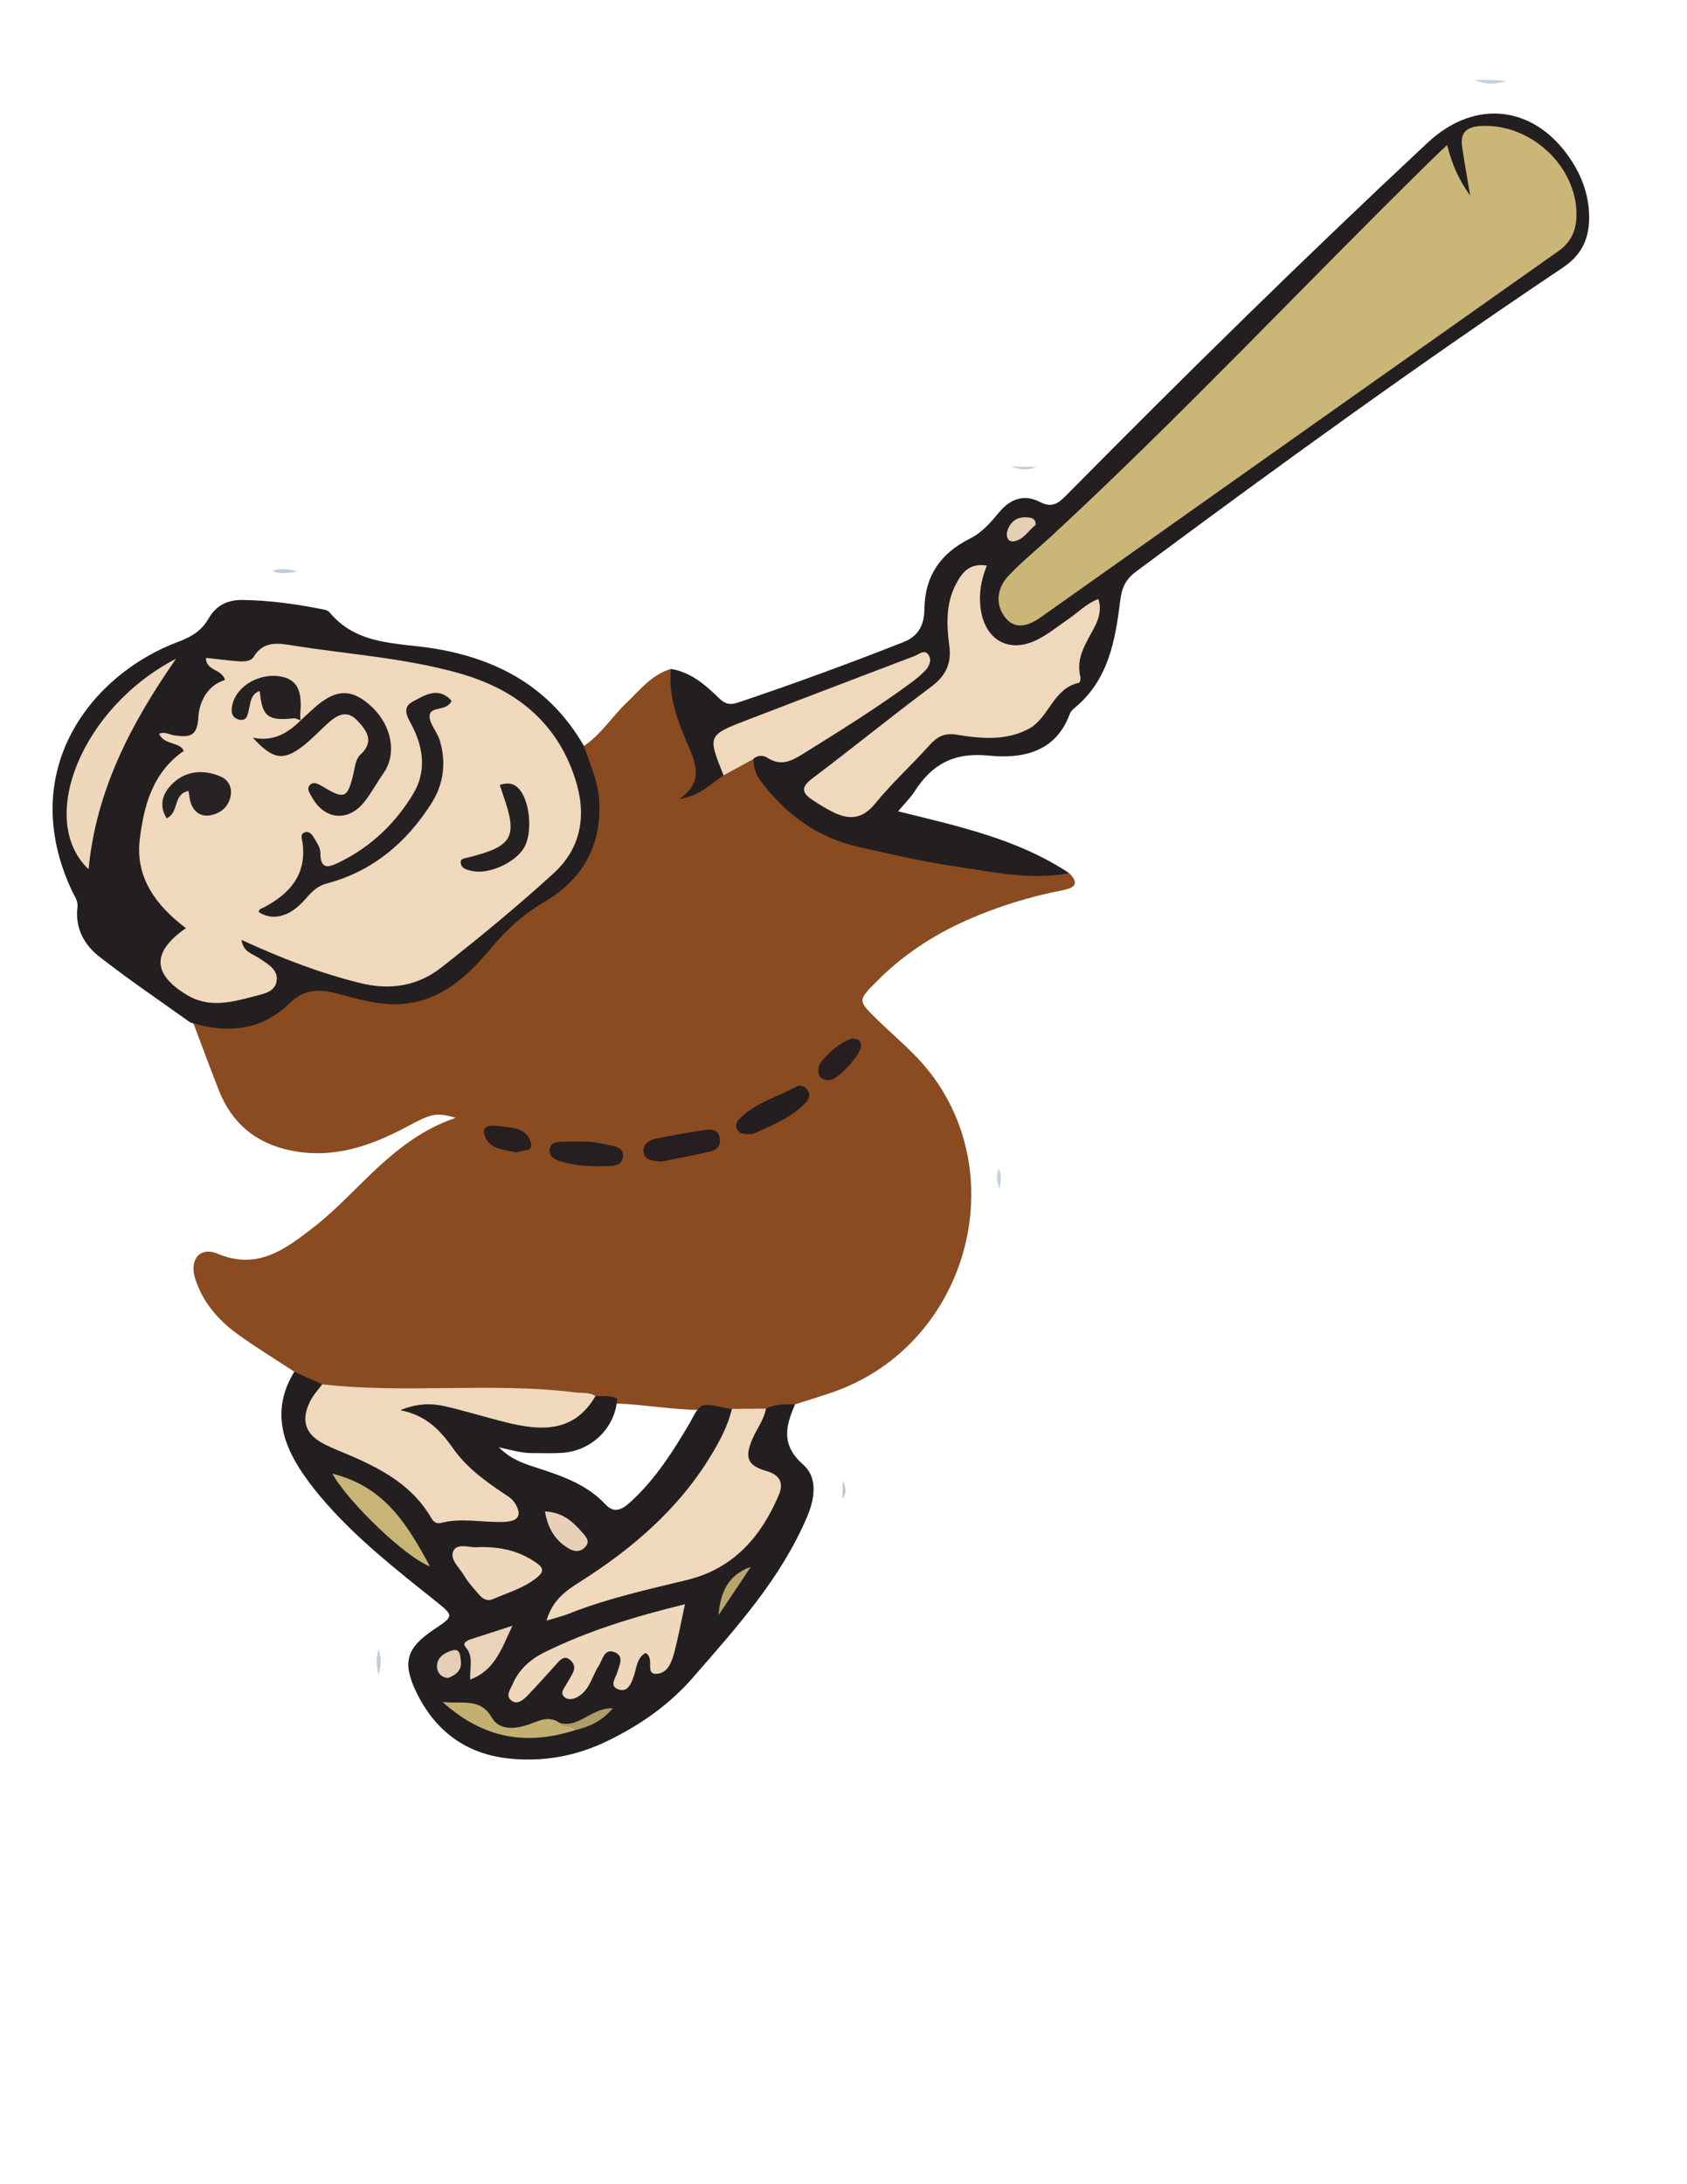
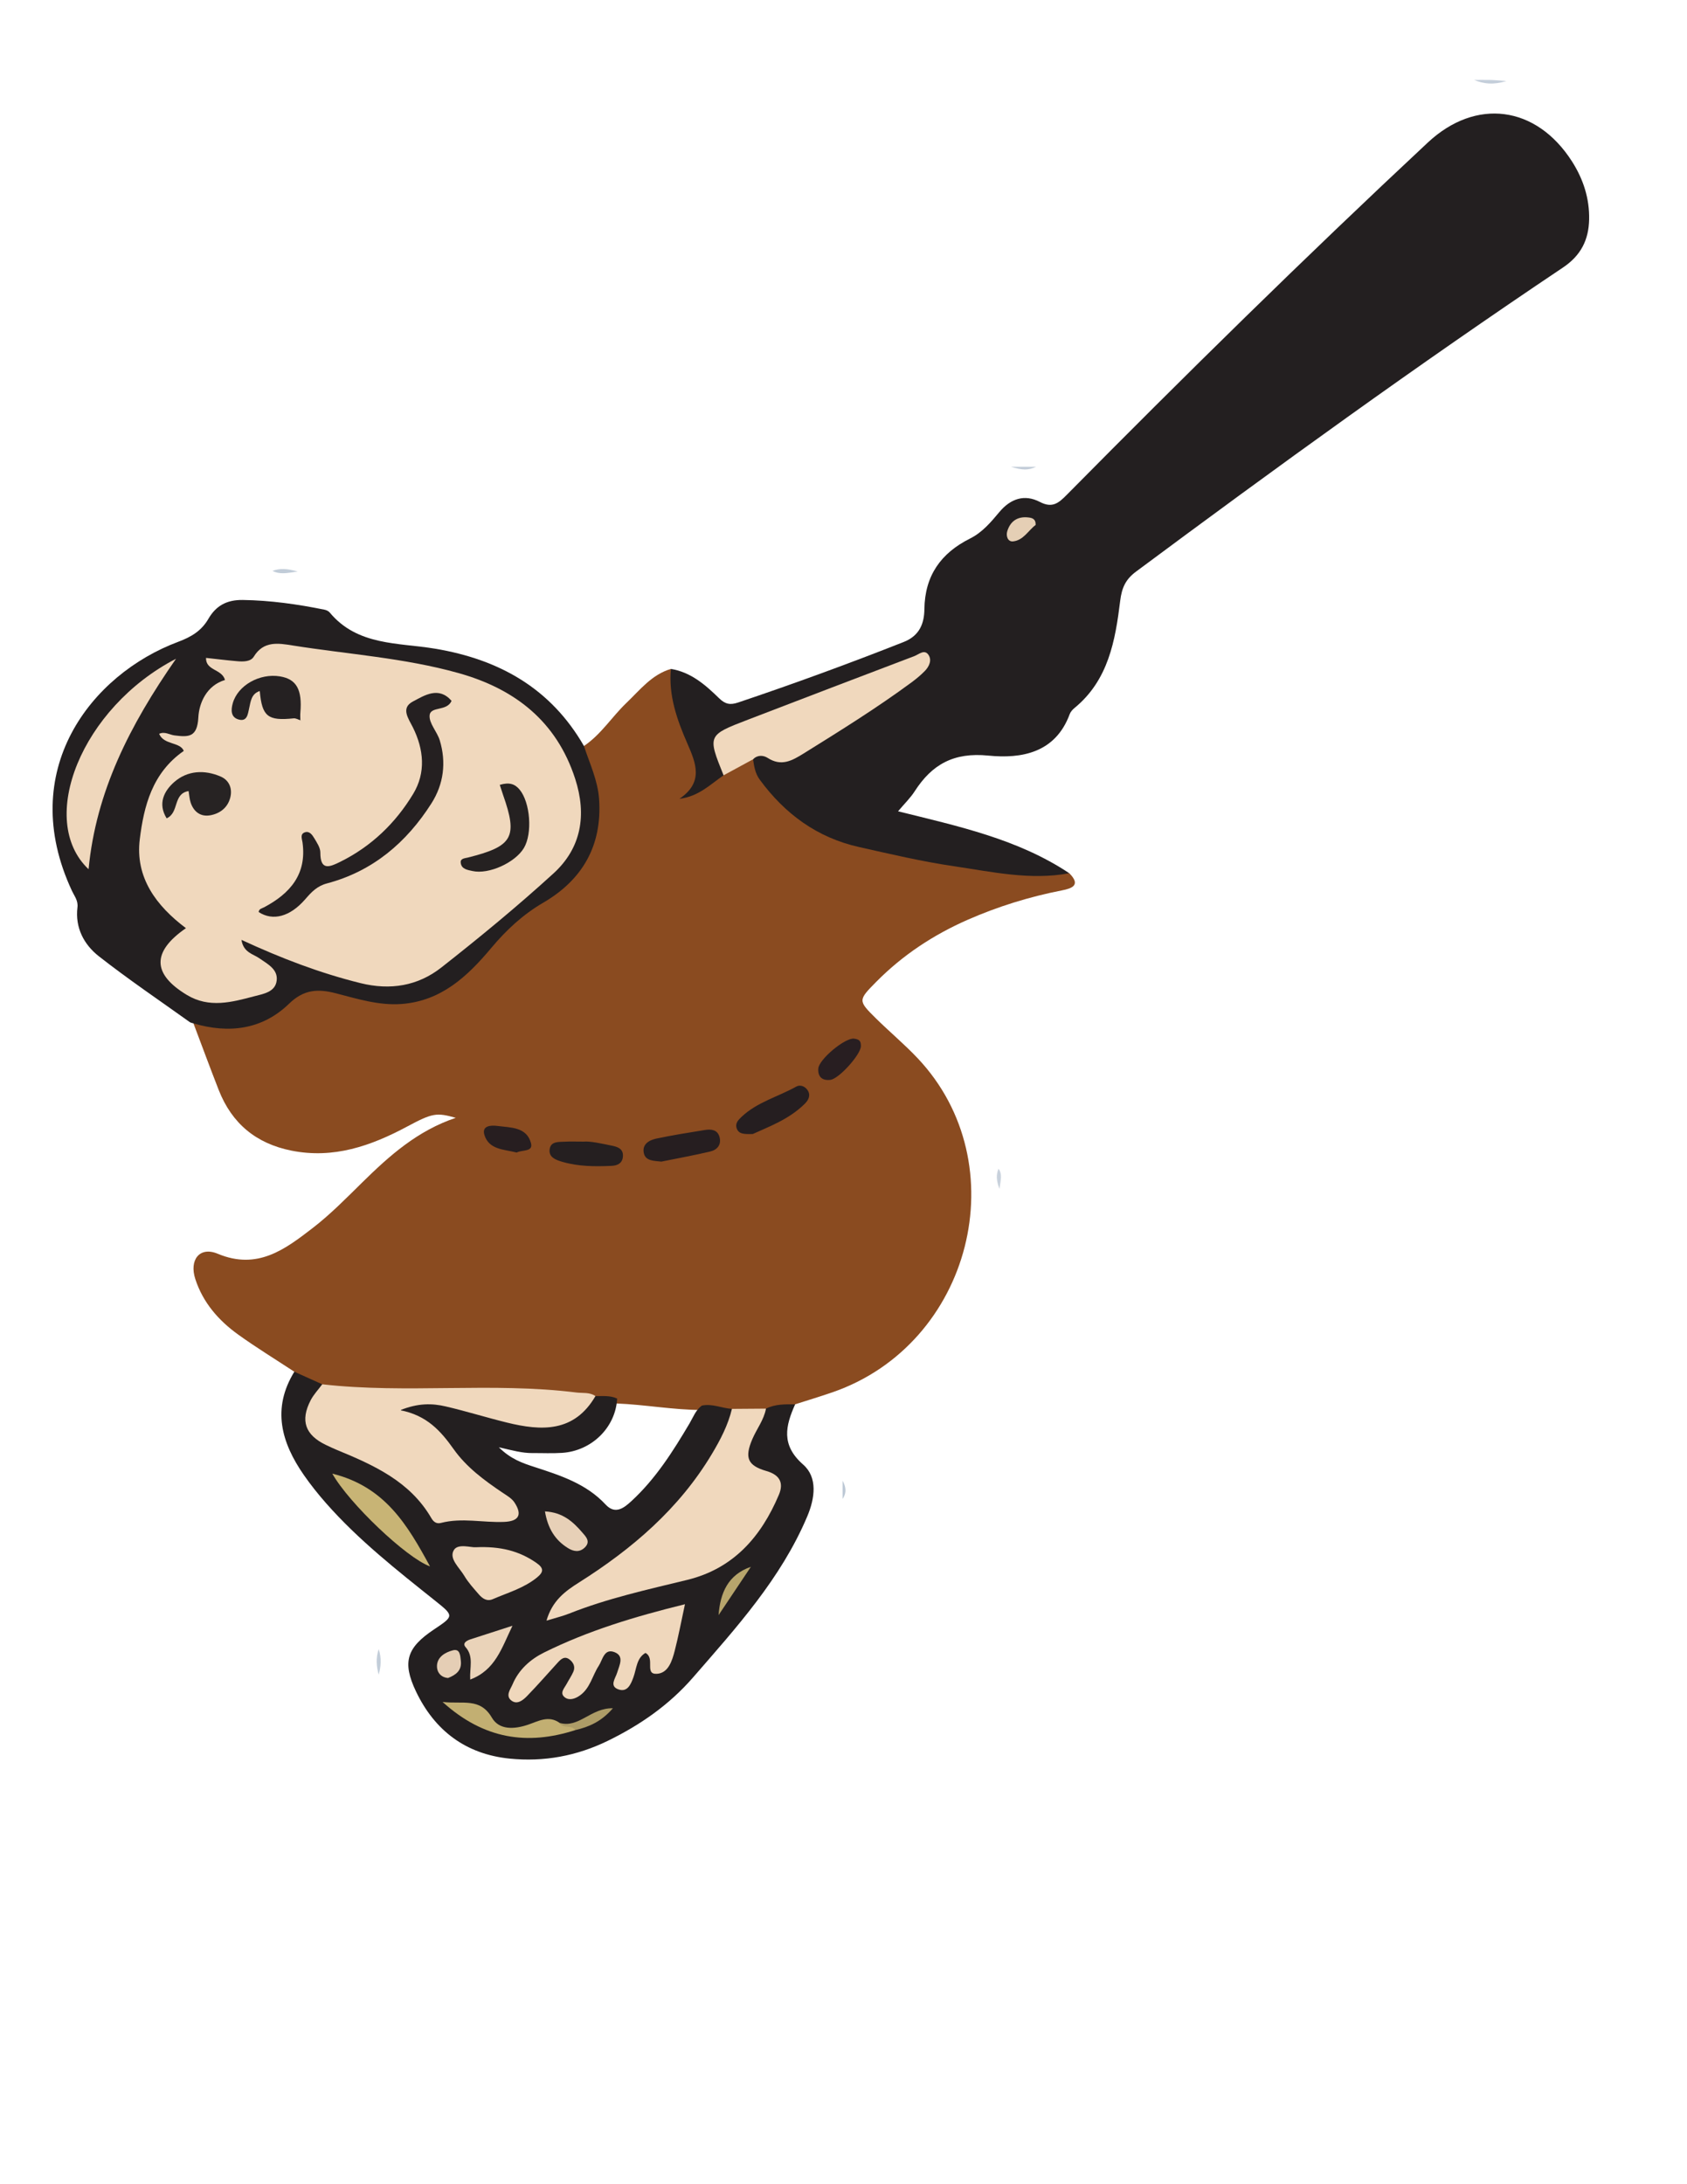
<svg xmlns="http://www.w3.org/2000/svg" version="1.1" id="Layer_1" x="0px" y="0px" viewBox="0 0 3804.34 4923.26" style="enable-background:new 0 0 3804.34 4923.26;" xml:space="preserve">
  <style type="text/css">
	.st0{fill:#8A4B20;}
	.st1{fill:#231F20;}
	.st2{fill:#C4CEDA;}
	.st3{fill:#C2CDD9;}
	.st4{fill:#C1CCD8;}
	.st5{fill:#BCC8D5;}
	.st6{fill:#C8D1DC;}
	.st7{fill:#C3CDD9;}
	.st8{fill:#F0D8BD;}
	.st9{fill:#251E20;}
	.st10{fill:#261E20;}
	.st11{fill:#251F20;}
	.st12{fill:#281E21;}
	.st13{fill:#271E20;}
	.st14{fill:#EFD7BC;}
	.st15{fill:#C8B475;}
	.st16{fill:#C2AF72;}
	.st17{fill:#EAD3B9;}
	.st18{fill:#E7D0B7;}
	.st19{fill:#B7A56C;}
	.st20{fill:#E5CEB5;}
	.st21{fill:#AD9C67;}
	.st22{fill:#CAB677;}
	.st23{fill:#E5CFB5;}
	.st24{fill:#252021;}
	.st25{fill:#252122;}
	.st26{fill:#252121;}
	.st27{fill:#272323;}
</style>
  <g>
    <path class="st0" d="M663.74,3091.95c-42.2-27.74-85.35-54.17-126.36-83.58c-44.43-31.85-79.69-72.2-96.97-125.4   c-14.03-43.2,9.79-74.05,50.52-56.98c89.72,37.61,152.14-10.16,214.61-58.31c40.03-30.85,75.79-67.48,111.98-103.03   c60.86-59.79,123.91-116.04,210.29-145.02c-43.4-12.21-52.57-10.9-109.43,19.55c-81.89,43.85-166.31,73.44-261.38,54.36   c-79.65-15.99-134.28-61.37-163.8-136.71c-19.52-49.81-37.99-100.03-56.93-150.06c9.37-11.84,21.76-7.73,32.99-5.23   c66.3,14.77,125.61-1.84,173.87-46.99c35.18-32.91,72.21-37.83,115.29-27.02c11.57,2.9,23.31,5.26,34.66,8.86   c120.02,38.01,217.39,2.44,294.07-93.39c38.72-48.39,83.56-87.65,135.91-121.05c108.36-69.14,139.29-162.33,101.52-285.9   c-5.32-17.39-20.87-34.24-7.74-54.57c38.6-25.91,63.01-65.8,95.96-97.26c30.53-29.14,57.01-63.75,100.14-76.44   c16.19,76.53,40.45,150.58,67.05,224.03c6.57,18.16-5.22,33.83-18.11,49.63c24.69-11.46,43.52-28.5,65.65-40.04   c26.45-7.78,42.94-45.32,78.38-26.41c48.43,96.54,126.49,156.28,230.6,180.76c140.36,33,281.11,64.7,426.5,65.35   c16.53,0.07,32.01,6.36,48.36,7.23c26.79,27,5.95,34.22-16.87,38.69c-73.31,14.36-144.24,36.31-212.55,66.32   c-77.12,33.88-146.49,79.58-205.88,139.69c-41.23,41.73-41.41,42.3-0.64,82.55c30.76,30.36,64.13,58.17,93.78,89.54   c225.32,238.43,121.82,644.5-191.58,753.05c-27.96,9.68-56.33,18.17-84.5,27.22c-19.14,15.75-43.47,14.13-65.66,19.77   c-25.63,3.05-51.34,2.9-77.06,1.61c-22.56-0.92-44.29-8.29-66.94-8.6c-65,0-129.07-12.2-193.9-14.69   c-18.07-2.16-36.18-3.96-53.99-7.89c-125.57-17.86-251.91-11.88-377.96-11.47c-74.4,0.24-148.29-3.91-222.04-12.44   C708.71,3123.79,681.42,3116.53,663.74,3091.95z" />
    <path class="st1" d="M1727.36,3175.11c20.85-10.44,43.33-9.84,65.75-9.72c-21.68,48.77-32.27,91.64,18,135.74   c33,28.95,26.82,75.55,9.22,117.14c-59.22,139.95-159.64,250.21-257.45,362.74c-53.92,62.04-119.33,107.3-192.23,142.87   c-69.92,34.12-144.04,47.91-221.49,40.09c-99.04-10.01-169.12-63.36-211.13-151.49c-31.85-66.81-20.17-99.08,40.93-139.83   c44.8-29.87,45.18-30.35,2.72-64.23c-86.29-68.85-173.2-137-246.5-220.3c-17.7-20.11-34.54-41.18-49.83-63.16   c-51.05-73.35-72.7-149.94-21.6-233.02c21,9.42,42,18.87,63,28.31c3.4,18.22-10.08,30.41-16.32,45.13   c-15.82,37.33-9.64,57.54,25.83,78.16c19.34,11.24,39.94,20.02,60.68,28.47c68.59,27.94,131.52,63.76,174.56,126.96   c8.77,12.87,20.26,24.26,36.84,20.34c36.05-8.53,71.05-0.45,106.52,2.94c12.61,1.2,28.91,4.22,34.6-12.35   c4.49-13.07-4.88-23.42-14.89-29.94c-63.22-41.22-116.02-92.85-160.14-154.05c-13.51-18.74-37.23-23.81-57.31-33.44   c-18.48-8.87-16.71-19.14,0.17-27.74c25.11-12.78,51.99-12.04,78.76-7.46c44.14,7.55,87.27,18.98,129.98,32.67   c72.82,23.34,143.82,32.42,200.67-35.96c3.82-4.59,10.27-5.81,16.13-7.13c16.47,0.33,33.23-1.86,48.89,5.6   c-3.36,64.8-56.95,117.91-124.1,122.38c-22.35,1.49-44.8,0.32-67.2,0.47c-22.65,0.16-44.3-5.83-75.53-13.11   c27.18,27.01,53.83,35.82,80.46,44.48c58.39,18.99,116.67,37.63,160.47,84.75c21.72,23.37,41.56,7.34,58.17-7.94   c54.46-50.11,93.6-111.99,130.95-175.04c8.33-14.06,13.78-30,27.74-40.13c23.46-5.06,45.17,5.96,67.92,7.36   c11.03,20.8-2.38,37.32-10.09,54.46c-63.44,141.12-172.16,240.83-297.48,325.63c-29.84,20.19-64.65,35.46-81.14,72.83   c50.23-14.07,98.75-31.25,148.65-43.95c49.12-12.51,99.06-22.2,147.54-36.27c88.55-25.7,145.25-89.48,183.58-170.65   c10.54-22.31,2.17-39.06-20.33-51.4c-41.69-22.86-49.12-43.29-32.42-86.49C1697.99,3216.37,1707.52,3192.51,1727.36,3175.11z" />
    <path class="st1" d="M1631.73,1747.59c-29.85,20.4-55.9,47.63-99.53,52.97c54.93-37.42,37.5-79.76,17.78-124.88   c-23.23-53.13-42.69-107.99-37.04-167.9c45.11,7.25,77.81,35.98,108.58,65.99c14.12,13.77,25.19,15.71,43.01,9.72   c125.7-42.24,250.14-87.78,373.5-136.48c36.22-14.3,46.17-42.46,46.56-73.87c0.96-75.94,37.46-126.56,103.09-159.34   c27.6-13.78,46.85-36.81,65.96-59.63c25.35-30.28,56.75-40.83,91.4-22.76c27.94,14.56,42.14,2.66,60.3-15.71   c266.71-269.74,537.21-535.61,814.56-794.45c108.15-100.94,244.33-83.49,325.01,42.51c25.45,39.74,39.77,83.55,38.72,131.12   c-1.02,45.8-18.43,80.99-59.05,108.19c-327.39,219.22-646.37,450.32-962.61,685.26c-23.66,17.58-32.22,36.41-35.87,66.14   c-10.97,89.42-26.6,178.75-102.83,241.22c-4.51,3.69-9.03,8.67-10.99,13.99c-32.29,87.62-109.07,100.9-183.43,93.47   c-77.81-7.78-127.03,19.57-166.25,80.58c-9.53,14.83-22.6,27.39-37.39,44.98c135.95,33.76,270.11,62.38,386.14,139.61   c-88.14,16.45-174.46-3.27-260.62-15.89c-71.83-10.52-142.81-27.33-213.75-43.23c-94.21-21.11-167.03-74.56-223.71-151.87   c-10.46-14.27-12.6-29.73-15.08-45.82c8.52-22.03,26.51-17.26,41.3-11.78c23.71,8.79,43.18,2.83,63.5-9.2   c83.54-49.47,164.68-102.57,243.62-159.05c13.05-9.34,26.59-18.96,30.12-37.04c-16.88-9.37-30.35,0.54-43.43,5.39   c-128.76,47.73-256.14,99.08-384.41,148.09c-25.45,9.72-30.83,23.66-23.67,48.04C1630.06,1712.53,1640.95,1729.01,1631.73,1747.59z   " />
    <path class="st1" d="M1316.84,1681.48c12.87,39.39,31.17,77.37,34.13,119.43c7.36,104.28-37,181.99-125.87,233.76   c-45.98,26.79-83.39,61.61-117.17,101.94c-53.56,63.97-112.96,119.8-202.44,126.42c-51.35,3.8-99.94-11.74-148.63-24.24   c-39.87-10.23-71.58-8.81-104.95,23.56c-60.47,58.64-135.82,67.96-215.65,44.41c-2.82-0.95-6.08-1.29-8.4-2.95   c-68.64-49.13-138.73-96.41-205.09-148.45c-33.49-26.26-53.66-64.42-48.13-110.02c1.86-15.35-6.72-25.19-12.24-37   c-126.87-271.03,42.81-488.21,239.3-561.6c30.02-11.21,52.71-24.96,68.35-52.02c17.12-29.62,41.74-42.89,77.4-42.36   c62.41,0.92,123.52,9.56,184.36,21.93c4.2,0.85,9.05,3.12,11.71,6.31c62.72,75.38,154.48,67.67,237.8,81.59   C1125.9,1486.36,1242.11,1551.56,1316.84,1681.48z" />
    <path class="st2" d="M3324.27,180.17c12.74,0,25.48-0.22,38.21,0.08c8.4,0.2,16.78,1.14,34.65,2.45   C3366.79,191.83,3345.79,189.13,3324.27,180.17z" />
    <path class="st3" d="M853.97,3774.76c-4.85-18.34-7.02-36.48,0.08-57.64C860.83,3738.43,858.96,3756.68,853.97,3774.76z" />
    <path class="st4" d="M671.35,1288.23c-25.74,3.86-40.5,6.96-56.95-1.44C631.58,1280.71,646.57,1281.4,671.35,1288.23z" />
    <path class="st5" d="M1900.11,3378.64c0-11.27,0-22.55,0-41.11C1910.93,3357.15,1906.21,3369.72,1900.11,3378.64z" />
    <path class="st6" d="M2253.91,2679.91c-7.32-19.68-7.74-31.86-2.13-45.55C2260.69,2646.83,2256.77,2658.77,2253.91,2679.91z" />
    <path class="st7" d="M2279.85,1052.16c25.75,0,38.1,0,56.49,0C2317.86,1060.81,2305.35,1059.73,2279.85,1052.16z" />
    <path class="st8" d="M1342.81,3146.85c-47.86,82.26-121.67,78.85-199.6,59.7c-46.23-11.36-91.75-25.61-138.1-36.4   c-30.59-7.12-61.93-7.85-102.65,8.51c60.35,11.55,91.66,47.09,120.79,88.11c28.59,40.27,68.71,70,109.78,97.59   c9.73,6.54,21,12.91,27.14,22.25c18.28,27.81,9.82,42.41-23.19,43.81c-47.48,2.02-95.15-10.02-142.52,2.3   c-9.65,2.51-16.48-1.75-21.75-10.83c-48.09-82.93-129.85-119.4-213.11-153.73c-8.25-3.4-16.33-7.22-24.38-11.07   c-46.95-22.41-58.55-54.79-34.67-100.86c6.74-13,17.32-24.02,26.15-35.96c190.52,21.68,382.59-5.27,573.02,18.5   C1314.24,3140.6,1329.68,3137.61,1342.81,3146.85z" />
    <path class="st8" d="M1727.36,3175.11c-4.66,25.49-21.01,45.74-30.85,68.89c-17.86,42.02-10.48,59.52,31.99,71.78   c29.27,8.45,39.57,26.07,27.95,53.53c-40.1,94.79-102.62,166.47-206.89,191.89c-89.7,21.87-179.91,41.63-266.08,75.89   c-14.69,5.84-30.24,9.49-51.09,15.89c13.1-45.07,41.74-66.1,73.34-86.05c119.87-75.65,225.77-166.13,299.61-289.54   c19.17-32.05,36.46-65,45.23-101.7C1676.18,3175.5,1701.77,3175.31,1727.36,3175.11z" />
    <path class="st8" d="M1631.73,1747.59c-36.3-90.16-36.37-90.34,55.04-125.45c124.98-48,250.02-95.83,375.21-143.27   c10.05-3.81,22.75-16.2,31.83-2.8c8.19,12.09,1.52,26.36-8.32,36.44c-9.29,9.53-19.74,18.1-30.48,26.01   c-78.08,57.5-160.33,108.64-242.63,159.79c-26.45,16.44-50.4,29.87-81.12,10.13c-9.6-6.17-22.92-7.38-33.08,3.07   C1676.03,1723.54,1653.88,1735.56,1631.73,1747.59z" />
    <path class="st9" d="M1697.57,2556.13c-20.26,0.47-30.97,0.06-35.83-11.71c-4.91-11.89,2.96-19.85,10.45-26.94   c35.23-33.4,82.55-45.34,123.65-68.35c8.79-4.92,20.81-0.53,26.59,10.23c6.02,11.23-0.58,21.55-7.24,28.21   C1779.78,2523,1733.73,2539.54,1697.57,2556.13z" />
    <path class="st10" d="M1491.36,2618.33c-17.63-1.9-35.53-1.57-39.41-18.94c-4.51-20.19,11.88-29.57,28.41-33.03   c36.15-7.57,72.67-13.45,109.15-19.3c13.74-2.2,28.11-1.15,32.88,15.16c5.17,17.7-4.84,29.57-20.8,33.34   C1564.21,2604.39,1526.36,2611.22,1491.36,2618.33z" />
    <path class="st11" d="M1315.72,2573.24c16.02-1.35,40.57,4.36,65.29,9.38c14.79,3,25.79,8.85,23.54,25.98   c-1.91,14.53-13.44,18.77-25.96,19.32c-37.1,1.64-74.03,1.49-110.29-9.03c-15.29-4.43-30.92-10.38-28.89-27.86   c2.25-19.39,21.3-16.76,35.67-17.67C1285.44,2572.71,1295.86,2573.24,1315.72,2573.24z" />
    <path class="st12" d="M1941.41,2357.95c-0.08,18.78-49.32,73.83-68.98,76.11c-18.22,2.11-28.31-6.73-27.15-25.28   c1.32-21.15,60.92-70.36,80.8-67.61C1938.13,2342.84,1941.46,2346.48,1941.41,2357.95z" />
-     <path class="st13" d="M1165.26,2597.88c-27.95-7.27-62.47-5.86-72.84-39.66c-6.44-20.99,14.46-22.24,29.16-20.31   c29.87,3.91,66.18,1.95,75.89,38.94C1202.78,2597.03,1176.93,2591.27,1165.26,2597.88z" />
+     <path class="st13" d="M1165.26,2597.88c-27.95-7.27-62.47-5.86-72.84-39.66c-6.44-20.99,14.46-22.24,29.16-20.31   c29.87,3.91,66.18,1.95,75.89,38.94C1202.78,2597.03,1176.93,2591.27,1165.26,2597.88" />
    <path class="st14" d="M1544.65,3616c-8.87,40.92-14.81,72.85-22.92,104.22c-5.98,23.14-14.48,51.43-40.9,52.63   c-28.07,1.27-2.74-35.24-25.27-47.07c-20.19,11.64-19.98,35.17-27.08,54.69c-5.72,15.74-13.42,34.5-33.62,27.57   c-21.57-7.4-6.96-25.02-3.17-37.67c5.11-17.07,16.76-37.53-6-46.37c-23.44-9.1-26.72,17.48-35.57,30.98   c-14.5,22.1-19.12,50.41-42.73,66.92c-10.59,7.41-23.46,11.47-33.17,4.39c-13.34-9.72-1.58-20.98,3.72-30.9   c4.89-9.15,10.86-17.79,15.01-27.24c4.83-11,0.3-20.67-8.49-27.51c-11.1-8.64-19.26-1.23-26.61,6.81   c-23.07,25.24-45.52,51.08-69.36,75.57c-9.11,9.35-22.29,20.15-35.34,10.04c-14-10.84-1.84-25.65,2.77-36.62   c13.84-32.94,40.1-56.3,71.04-71.63C1325.67,3675.87,1430.36,3644.09,1544.65,3616z" />
    <path class="st14" d="M1072.61,3487.56c56.19-2.53,98.24,8.44,136.67,34.98c17.51,12.09,17.02,20.72,1.64,33.23   c-29.52,24.02-65.69,34.09-99.64,48.79c-13.19,5.71-23.38-1.41-31.43-10.71c-11.67-13.48-23.99-26.85-32.96-42.07   c-10.9-18.51-35.35-38.62-23.2-58.2C1032.96,3478.65,1062.35,3488.49,1072.61,3487.56z" />
    <path class="st15" d="M749.39,3321.62c118.64,29.55,169.02,114.82,220.29,209.06C917.13,3512.02,787.01,3388.49,749.39,3321.62z" />
    <path class="st16" d="M1297.28,3899.75c-107.76,34.62-205.75,20.98-299.26-63.51c45.61,5.51,84.44-10.5,111.23,35.48   c16.35,28.06,50.07,26.34,80.87,16.05c23.2-7.75,46.79-22.27,71.85-4.32C1270.93,3894.96,1293.69,3876.57,1297.28,3899.75z" />
    <path class="st17" d="M1155.69,3664.48c-24.66,50.95-38.48,99.71-95.33,121.3c-1.53-26.74,8.34-51.75-10.31-72.9   c-8.07-9.15,2.32-15.03,11.42-17.96C1090.56,3685.58,1119.63,3676.14,1155.69,3664.48z" />
    <path class="st18" d="M1228.93,3406.75c40.48,2.24,63.32,23.43,83.92,47.22c8.17,9.44,20.06,20.88,5.46,34.59   c-11.73,11.02-24.92,8.6-37.12,1.12C1251.78,3471.65,1235.32,3445.11,1228.93,3406.75z" />
    <path class="st19" d="M1620.44,3640.52c3.81-49.92,21-90.92,72.84-108.85C1669.01,3567.96,1644.73,3604.24,1620.44,3640.52z" />
    <path class="st20" d="M1010.42,3782.28c-17.34-1.44-25.41-14.23-25.04-27.18c0.59-20.52,18.81-30.7,35.6-35.17   c16.67-4.44,16.88,11.9,18.23,23.52C1041.8,3765.64,1027.82,3775.4,1010.42,3782.28z" />
    <path class="st21" d="M1297.28,3899.75c-8.28-13.01-27.61-2.06-35.31-16.3c43.39,12.74,70.38-34.14,120.21-32.96   C1355.65,3881.03,1327.81,3892.57,1297.28,3899.75z" />
-     <path class="st22" d="M3263.33,326.94c11.39,44.45,26.27,77.9,52.04,114.14c-6.86-41.4-13.09-75.94-18.2-110.65   c-4.8-32.64,11.18-44.77,43.03-46.48c111.07-5.97,215.86,90.36,214.91,200.69c-0.28,32.28-10.78,60.17-39.73,80.6   C3125.3,840.5,2735.6,1116.29,2345.91,1392.1c-27.34,19.35-57.71,27.92-79.64-0.96c-22.96-30.24-17.5-66.63,8.66-94.1   c29.75-31.26,63.59-58.6,95.35-87.96c293.94-271.64,567.61-563.79,853.05-844.03C3234.78,353.8,3246.55,342.91,3263.33,326.94z" />
-     <path class="st8" d="M2476.78,1350.23c7.68,22.47,1.44,43.42-7.46,61.04c-18.58,36.76-44.48,70.43-32.74,115.65   c0.95,3.65-1.57,11.67-3.67,12.12c-57.83,12.59-67.16,78.26-111.45,102.87c-50.07,27.82-107.78,23.6-162.03,14.33   c-30.27-5.17-46.18,4.35-64.3,24.52c-39.82,44.32-84.3,84.69-121.8,130.8c-29.86,36.72-60.78,36.38-97.34,17.71   c-15.82-8.08-31.03-17.57-45.73-27.57c-23.08-15.69-22.79-28.65,1.12-46.69c90.39-68.22,178.31-139.72,269.04-207.48   c32.64-24.38,45.64-52.35,40.39-91.65c-6.36-47.62-8.29-95.13,15.15-139.65c13.72-26.05,30.43-47.48,69.53-41.46   c-13.32,32.51-18.42,64.09-14.13,96.55c9.49,71.76,64.39,102.67,128.38,70.29c25.01-12.65,47.2-30.92,70.49-46.89   C2432.04,1379.75,2450.67,1359.89,2476.78,1350.23z" />
    <path class="st23" d="M2335.53,1183.22c-16.44,12.15-27.43,34.61-50.94,37.09c-12.14,1.28-16.37-12.43-13.12-22.96   c6.89-22.31,22.79-33.61,46.78-31.08C2327.01,1167.19,2335.87,1169.02,2335.53,1183.22z" />
    <path class="st8" d="M414.45,1692.56c-8.31-20.67-44.88-12.9-55.56-38.5c12.65-5.89,23.34,2.19,34.7,3.6   c31.22,3.89,51.37,4.85,53.71-40.67c1.67-32.54,18.66-71.93,60.1-84.3c-7.09-25.24-43.4-20.54-42.85-49.77   c23.68,2.57,46.96,5.45,70.3,7.48c13.62,1.19,30.42,1.26,37.43-10.23c22.14-36.31,55.64-30.34,87.48-25.28   c124.93,19.88,252.05,28,374.3,62.26c126.2,35.37,220.85,108.03,263,238.26c26.42,81.61,14.09,155.87-49,213.4   c-81.21,74.04-166.32,144.08-252.78,211.98c-52.84,41.5-114.91,51.89-182.12,35.27c-91.1-22.53-178.14-55.66-268.62-97.53   c4.44,28.71,26.36,31.72,40.25,41.44c18.54,12.99,41.94,24.51,39.21,49.83c-2.86,26.59-30.5,30.51-50.99,35.93   c-50.39,13.35-101.38,27.2-151.52-3.03c-78.11-47.1-79.64-96.99-2.19-150.57c-67.1-50.3-114.78-114.34-104.08-200.52   C324.46,1817.29,343.02,1742.19,414.45,1692.56z" />
    <path class="st14" d="M397,1484.82C292.38,1635,216.45,1784.51,199.73,1959.3C82.4,1848.34,183.95,1594.94,397,1484.82z" />
    <path class="st24" d="M1018.32,1579.75c-10.57,24.41-47.57,11.54-49.48,32.68c-1.62,17.92,16.98,36.83,22.9,56.43   c15,49.69,8.81,98.58-18.78,141.91c-56.29,88.41-132.42,153.14-235.58,180.47c-22.35,5.92-35.02,19.49-48.86,35.49   c-34.54,39.93-73.38,49.83-105.2,29.06c0.74-7.57,7.33-8.08,12.45-10.81c58.46-31.12,96.37-74.38,86.42-146.16   c-1.1-7.92-6.14-19.05,5.61-22.83c10.21-3.28,16.52,6.07,20.84,13.28c6.03,10.08,13.83,21.55,13.78,32.39   c-0.2,41.72,21.08,32.65,44.64,21.02c70.25-34.68,124.99-87.4,164.81-153.4c28.81-47.76,23.96-100.01-0.86-149.91   c-9.75-19.61-27.96-43.34,0.08-58.12C957.39,1567.42,989.21,1546.31,1018.32,1579.75z" />
-     <path class="st24" d="M677.4,1624.2c9.89-9.06,19.73-18.16,29.67-27.17c48.97-44.37,85.04-45.98,129.23-5.79   c47.22,42.94,59.26,107.32,28.8,151.09c-14.45,20.77-26.7,43.15-41.98,63.26c-36.19,47.65-90.89,43.43-119.39-8.39   c-4.86-8.84-13.3-19.23-4.69-27.91c8.23-8.29,18.84-2.27,28.27,3.41c50.08,30.17,56.66,27.06,70.25-31.16   c3.37-14.41,4.33-30.64,15.75-41.14c32.05-29.46,13.07-54.48-7.77-76.46c-25.31-26.69-48.37-10.05-69.39,9.26   c-17.56,16.13-34.01,33.68-52.78,48.24c-44.29,34.35-68.08,30.77-113.19-18.64c47.23,9.75,79.16-11.03,108.05-38.99L677.4,1624.2z" />
    <path class="st25" d="M677.4,1624.2c0,0,0.83-0.38,0.84-0.38c-5.37-1.64-10.94-5.16-16.08-4.63c-58.25,6.1-71.23-4.1-76.38-61.57   c-19.28,6.31-20.34,23.35-23.97,39.11c-2.92,12.71-4.3,30.15-23.23,25.2c-18.28-4.78-18-21.28-13.75-36.57   c11.22-40.42,60.65-68.38,106.67-60.73c37.16,6.18,50.3,29.75,45.84,81.81C676.83,1612.33,677.35,1618.28,677.4,1624.2z" />
    <path class="st26" d="M1127.02,1769.11c21.44-6.41,34.15-2.13,44.81,10.78c23.97,29.01,29.3,98.46,9.65,131.48   c-19.73,33.15-79.27,60.19-116.04,51.96c-11.14-2.5-25.14-4.17-26.51-19.05c-0.86-9.42,9.15-9.57,16.12-11.31   c101.63-25.42,113.06-45.82,79.35-141.42C1132.01,1784.76,1129.9,1777.88,1127.02,1769.11z" />
    <path class="st27" d="M375.81,1844.56c-20.53-33.08-5.84-61.72,17.11-81.83c29.86-26.17,68.4-28.07,104.75-12.35   c19.21,8.31,27.21,27.26,21.33,48.52c-6.14,22.2-23.39,34.88-44.6,38.77c-21.59,3.96-37.3-7.43-44.4-28.39   c-2.72-8.03-3.12-16.85-4.73-26.22C389.39,1789.16,404.62,1831.72,375.81,1844.56z" />
  </g>
</svg>